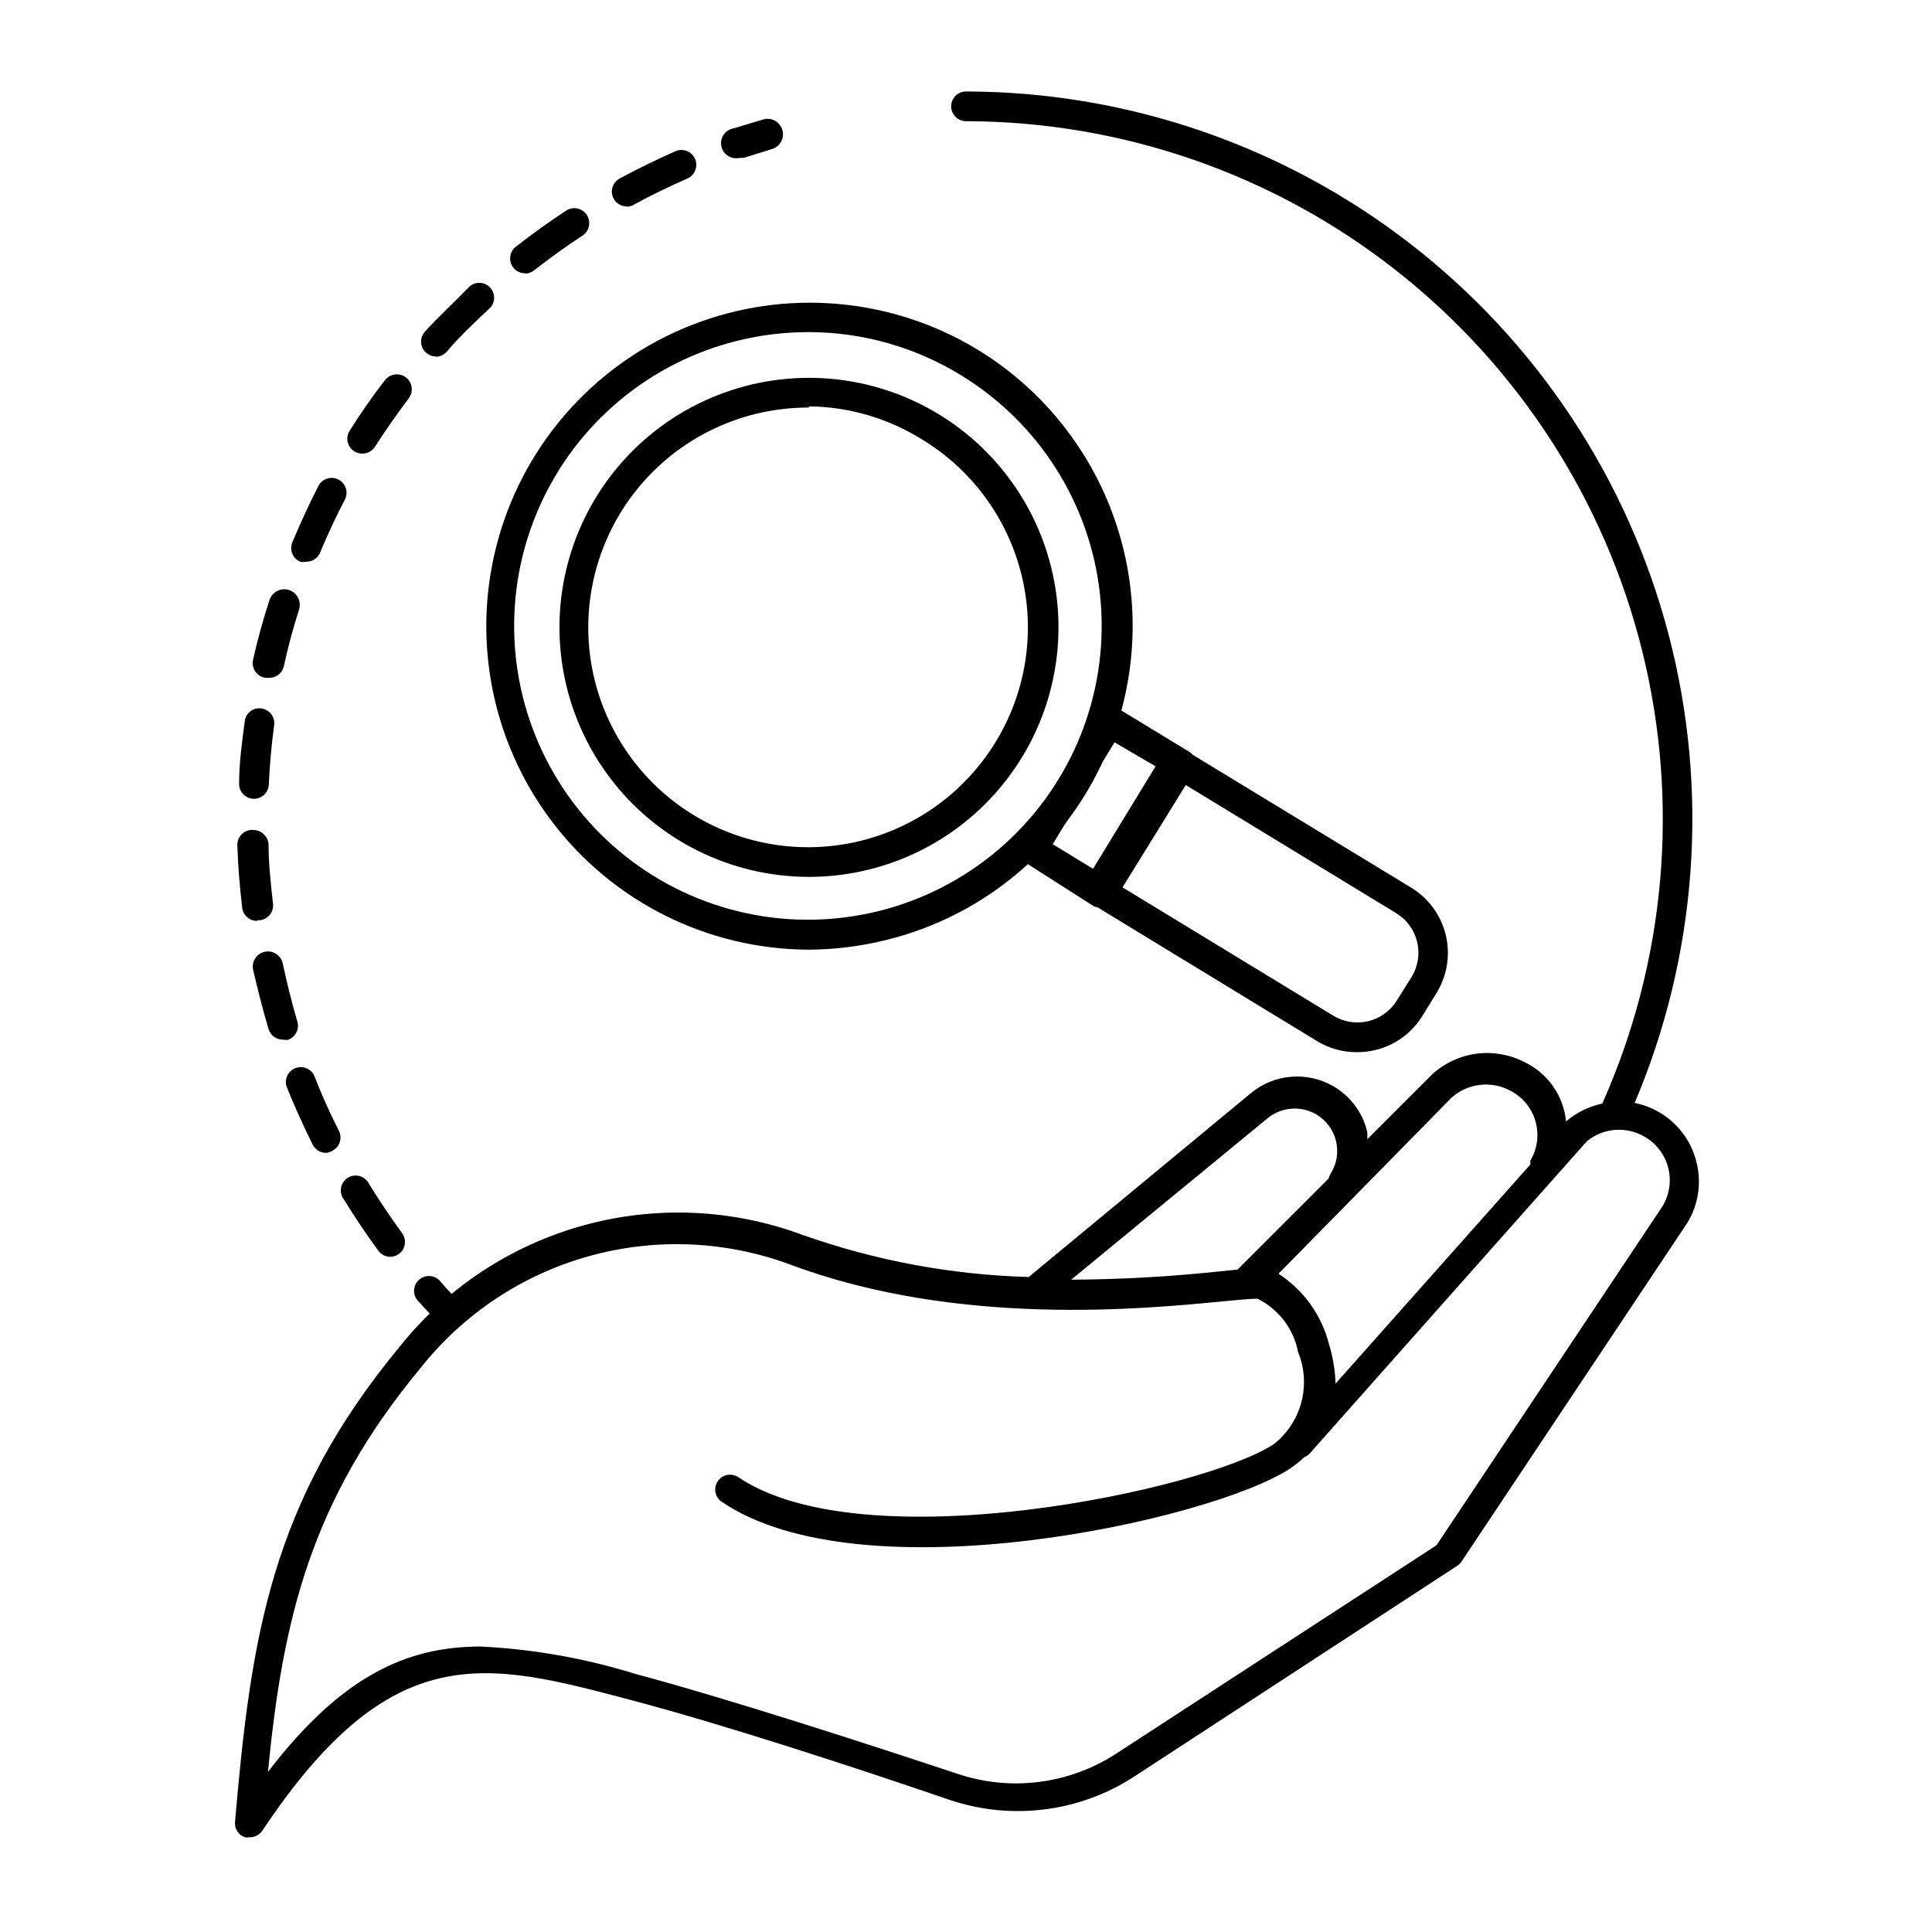
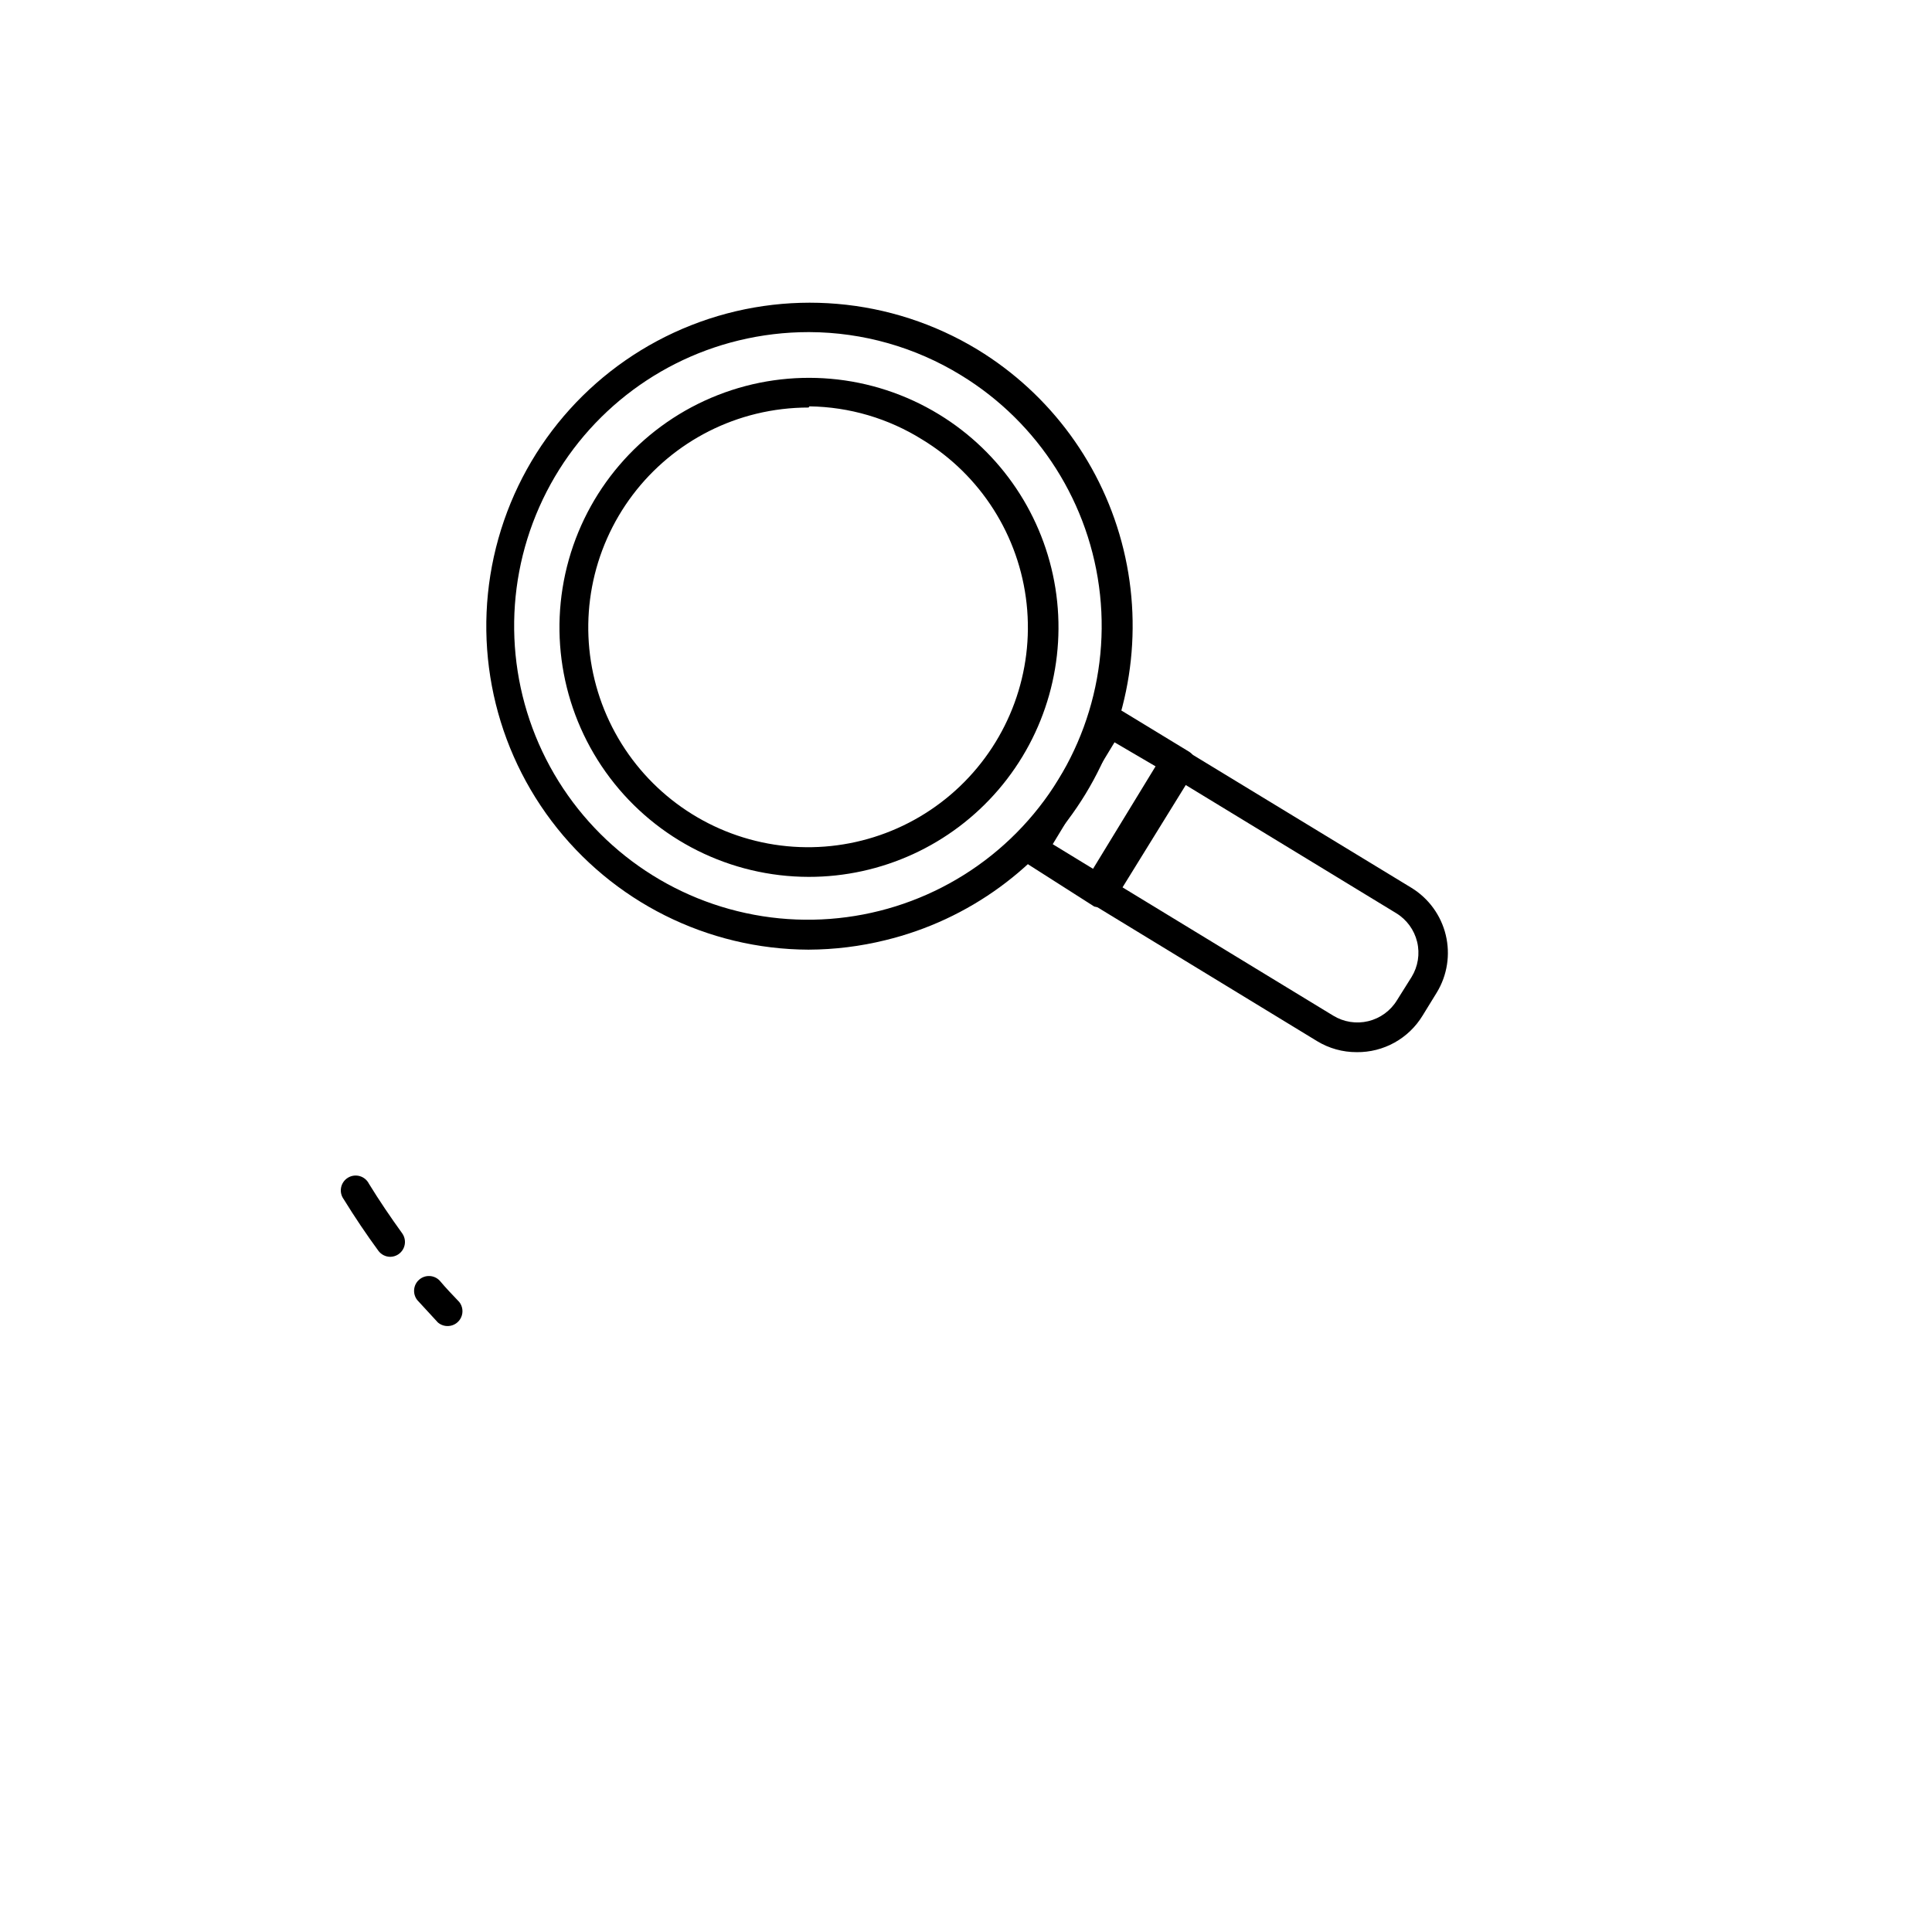
<svg xmlns="http://www.w3.org/2000/svg" fill="#000000" width="800px" height="800px" version="1.1" viewBox="144 144 512 512">
  <g>
    <path d="m262.87 495.41c-1.031 0.07-2.051-0.27-2.832-0.945l-5.434-5.902c-1.32-1.641-1.117-4.031 0.465-5.422 1.582-1.395 3.981-1.293 5.441 0.227 1.652 1.969 3.465 3.856 5.195 5.668 0.91 1.148 1.109 2.707 0.512 4.047-0.594 1.34-1.883 2.238-3.348 2.328z" />
    <path d="m247.44 477.07c-1.238 0-2.402-0.586-3.148-1.574-3.227-4.41-6.297-8.973-9.211-13.699-0.652-0.887-0.902-2.008-0.688-3.09 0.211-1.078 0.867-2.023 1.809-2.598 0.938-0.574 2.074-0.727 3.137-0.426 1.059 0.305 1.941 1.035 2.434 2.019 2.754 4.488 5.746 8.895 8.816 13.145v0.004c0.852 1.191 0.969 2.754 0.309 4.059-0.664 1.309-1.992 2.137-3.457 2.16z" />
-     <path d="m230.59 449.51c-1.609 0.086-3.106-0.82-3.781-2.281-2.441-4.879-4.723-9.996-6.769-15.035-0.805-2.023 0.184-4.312 2.207-5.117 2.019-0.805 4.312 0.184 5.113 2.203 1.891 4.879 4.094 9.762 6.453 14.406h0.004c0.973 1.938 0.199 4.293-1.73 5.273-0.457 0.289-0.965 0.477-1.496 0.551zm-11.652-29.992c-1.75 0-3.289-1.152-3.777-2.832-1.574-5.273-2.914-10.629-4.094-15.742v-0.004c-0.211-1.043 0.004-2.125 0.598-3.012 0.59-0.887 1.508-1.5 2.551-1.711 2.172-0.434 4.289 0.977 4.723 3.148 1.102 5.117 2.363 10.312 3.856 15.352h0.004c0.613 2.062-0.543 4.238-2.598 4.883zm-6.613-31.488c-1.055 0.066-2.094-0.297-2.879-1.008-0.785-0.711-1.25-1.711-1.293-2.769-0.629-5.352-1.102-10.941-1.258-16.453 0.02-1.07 0.477-2.09 1.262-2.816 0.789-0.73 1.84-1.105 2.91-1.039 2.144-0.008 3.93 1.641 4.094 3.777 0 5.273 0.629 10.629 1.18 15.742v0.004c0.133 1.043-0.156 2.098-0.809 2.926-0.652 0.832-1.609 1.363-2.656 1.48h-0.785zm-1.258-32.352c-2.144-0.129-3.789-1.949-3.699-4.094 0-5.512 0.789-11.02 1.496-16.453 0.117-1.043 0.652-1.992 1.484-2.629 0.828-0.641 1.887-0.914 2.922-0.754 2.152 0.285 3.664 2.254 3.387 4.406-0.707 5.195-1.18 10.469-1.418 15.742v0.004c-0.039 1.059-0.508 2.055-1.293 2.766-0.785 0.711-1.82 1.074-2.879 1.012zm4.25-32.039h-0.867c-1.113-0.129-2.121-0.727-2.766-1.645-0.648-0.914-0.871-2.066-0.617-3.156 1.18-5.352 2.676-10.707 4.328-15.742v-0.004c0.652-2.172 2.945-3.406 5.117-2.754 2.176 0.652 3.406 2.941 2.758 5.117-1.574 4.961-2.992 10.156-4.094 15.273v-0.004c-0.469 1.738-2.059 2.938-3.859 2.914zm9.762-30.781c-0.492 0.098-1 0.098-1.496 0-1.992-0.832-2.941-3.117-2.125-5.117 2.125-5.039 4.41-10.078 6.926-14.957 1-1.934 3.379-2.691 5.316-1.691 1.934 1 2.691 3.379 1.691 5.312-2.441 4.644-4.644 9.445-6.691 14.328-0.707 1.375-2.156 2.207-3.699 2.125zm14.879-28.652c-1.402-0.008-2.695-0.762-3.391-1.98-0.699-1.215-0.695-2.711 0.004-3.926 2.914-4.644 6.062-9.211 9.445-13.539h0.004c1.324-1.738 3.809-2.074 5.547-0.746 1.738 1.324 2.074 3.809 0.75 5.547-3.148 4.172-6.219 8.582-9.055 12.988v0.004c-0.773 1.09-2.047 1.711-3.383 1.652zm19.523-25.742c-1.539-0.016-2.926-0.93-3.551-2.332-0.629-1.406-0.379-3.047 0.637-4.203 3.699-4.094 7.871-7.871 11.57-11.73v0.004c0.746-0.797 1.789-1.25 2.879-1.25 1.09 0.004 2.133 0.457 2.875 1.254 0.746 0.801 1.125 1.871 1.047 2.957-0.074 1.09-0.598 2.098-1.445 2.785-3.856 3.621-7.871 7.398-11.098 11.258l-0.004-0.004c-0.754 0.863-1.848 1.352-2.992 1.34zm23.617-22.043h-0.004c-1.664-0.008-3.144-1.066-3.691-2.641-0.551-1.574-0.047-3.32 1.254-4.363 4.328-3.387 8.816-6.613 13.383-9.605 1.824-1.195 4.273-0.684 5.469 1.141 1.195 1.828 0.684 4.277-1.141 5.473-4.328 2.832-8.66 5.984-12.832 9.211-0.734 0.59-1.656 0.898-2.598 0.863zm27-17.711c-1.809 0.008-3.387-1.211-3.836-2.961-0.445-1.75 0.355-3.582 1.945-4.438 4.801-2.598 9.84-5.039 14.801-7.242 2-0.871 4.324 0.047 5.195 2.047 0.867 2-0.047 4.324-2.047 5.195-4.883 2.125-9.684 4.484-14.328 7.004-0.582 0.312-1.23 0.477-1.891 0.473z" />
-     <path d="m339.7 185.88c-2.176 0.348-4.219-1.133-4.566-3.305-0.348-2.176 1.133-4.219 3.305-4.566l7.871-2.363h0.004c2.172-0.605 4.43 0.66 5.035 2.836 0.609 2.172-0.66 4.43-2.832 5.039l-7.32 2.281z" />
-     <path d="m593.65 452.27c-1.301-5.711-4.922-10.617-9.996-13.539-2-1.172-4.18-1.996-6.453-2.441 16.625-39.211 19.797-82.82 9.023-124.03-10.773-41.203-34.887-77.68-68.578-103.73-33.688-26.055-75.059-40.223-117.64-40.285-2.176 0-3.938 1.762-3.938 3.938 0 2.172 1.762 3.934 3.938 3.934 41.246 0.078 81.289 13.938 113.76 39.379 32.469 25.438 55.504 61.004 65.441 101.04 9.941 40.035 6.215 82.242-10.582 119.91-3.535 0.773-6.832 2.394-9.605 4.723-0.672-6.832-4.887-12.812-11.098-15.742-3.902-2-8.32-2.758-12.668-2.184-4.344 0.578-8.41 2.465-11.656 5.41l-17.238 17.238v-1.812l-0.004 0.004c-1.164-5.137-4.418-9.559-8.973-12.203-3.394-1.969-7.312-2.852-11.227-2.527-3.914 0.32-7.633 1.836-10.656 4.34l-58.883 48.727c-20.457-0.574-40.695-4.344-59.984-11.176-18.652-6.926-39.012-7.785-58.18-2.457-19.168 5.332-36.164 16.574-48.566 32.133-34.008 41.094-39.359 76.594-43.609 125.95-0.141 1.77 0.922 3.414 2.598 4.016 0.441 0.078 0.895 0.078 1.336 0 1.324 0.012 2.566-0.637 3.309-1.734 34.242-51.406 59.199-44.793 97.062-34.793 25.113 6.613 59.984 18.027 84.781 26.527 16.551 5.684 34.805 3.387 49.434-6.219l85.41-55.734h0.004c0.438-0.289 0.812-0.664 1.102-1.102l59.828-89.742c2.902-4.731 3.809-10.422 2.516-15.82zm-64.945-17.398h0.004c4.195-3.746 10.262-4.527 15.27-1.969 3.332 1.617 5.832 4.555 6.894 8.102 1.059 3.547 0.59 7.375-1.305 10.555-0.047 0.34-0.047 0.684 0 1.023l-51.641 58.094v0.004c-0.102-3.551-0.684-7.074-1.73-10.469-1.953-7.684-6.734-14.344-13.383-18.66zm-48.727 5.434c3.684-2.984 8.836-3.359 12.91-0.945 2.617 1.562 4.488 4.121 5.188 7.086 0.695 2.969 0.16 6.094-1.484 8.656-0.223 0.367-0.383 0.766-0.473 1.184l-24.168 24.168-4.723 0.473v-0.004c-13.074 1.402-26.211 2.137-39.359 2.207zm104.07 24.168-59.352 89.031-84.703 55.105v-0.004c-12.598 8.289-28.328 10.27-42.586 5.356-24.957-8.266-60.379-19.758-85.336-26.449-13.211-4.082-26.883-6.488-40.695-7.164-19.68 0-36.918 7.871-56.363 33.219 3.934-40.383 11.254-71.871 40.461-107.06 11.348-14.312 26.93-24.668 44.52-29.586 17.586-4.922 36.281-4.152 53.406 2.191 44.32 16.609 93.598 11.809 114.62 9.762 4.25-0.395 7.477-0.707 9.211-0.707v-0.004c5.617 2.773 9.609 8.02 10.785 14.172 1.715 4.195 2.019 8.84 0.871 13.227-1.152 4.387-3.695 8.281-7.246 11.098-18.105 12.121-108.63 31.488-142.09 8.738-1.781-1.105-4.113-0.625-5.309 1.098-1.195 1.719-0.836 4.074 0.82 5.356 37.312 25.664 130.6 4.879 150.91-8.738 1.293-0.859 2.504-1.836 3.621-2.91 0.609-0.234 1.148-0.613 1.574-1.102l73.367-82.656c4.309-3.547 10.363-4.051 15.195-1.262 3.281 1.848 5.629 5.004 6.453 8.68 0.828 3.676 0.055 7.531-2.125 10.605z" />
    <path d="m358.28 395.67c-26.789-0.098-51.988-12.715-68.121-34.102-16.129-21.387-21.336-49.082-14.074-74.867 7.262-25.785 26.16-46.691 51.082-56.512 24.922-9.82 53.004-7.43 75.906 6.465 19.406 11.836 33.316 30.895 38.676 52.988 5.359 22.09 1.723 45.406-10.105 64.816-11.832 19.41-30.887 33.328-52.977 38.691-6.672 1.648-13.516 2.492-20.387 2.519zm0-163.66c-6.234 0-12.441 0.742-18.5 2.207-23.523 5.695-43.059 22.008-52.859 44.141-9.801 22.129-8.75 47.559 2.84 68.809 11.59 21.246 32.402 35.895 56.312 39.637 23.914 3.738 48.207-3.856 65.73-20.547 17.527-16.695 26.289-40.59 23.715-64.656s-16.195-45.566-36.855-58.172c-12.082-7.414-25.973-11.363-40.148-11.418z" />
    <path d="m358.28 376.38c-20.691-0.035-40.172-9.75-52.645-26.258-12.477-16.504-16.504-37.898-10.891-57.812 5.613-19.914 20.227-36.051 39.484-43.609 19.262-7.559 40.949-5.668 58.609 5.113 16.535 10.09 27.812 26.926 30.855 46.055 3.039 19.129-2.457 38.633-15.047 53.355-12.586 14.723-30.996 23.188-50.367 23.156zm0-124.38c-4.668 0-9.32 0.555-13.855 1.652-17.602 4.269-32.219 16.48-39.547 33.047s-6.535 35.598 2.148 51.492c8.684 15.898 24.266 26.852 42.164 29.637 17.898 2.785 36.074-2.914 49.176-15.422 13.105-12.504 19.645-30.395 17.699-48.402-1.949-18.008-12.16-34.086-27.637-43.5-8.977-5.621-19.324-8.672-29.914-8.816z" />
    <path d="m436.05 384.25c-0.668 0.184-1.375 0.184-2.047 0l-18.262-11.648c-0.902-0.539-1.551-1.418-1.801-2.438-0.254-1.02-0.086-2.098 0.465-2.996l20.703-33.93c0.539-0.898 1.414-1.551 2.434-1.801 1.023-0.25 2.102-0.086 2.996 0.465l18.5 11.258c0.902 0.539 1.551 1.414 1.801 2.434 0.254 1.023 0.086 2.102-0.465 2.996l-21.016 34.008c-0.758 1.066-2 1.688-3.309 1.652zm-13.066-16.531 11.73 7.164 16.609-27.16-11.965-7.004z" />
    <path d="m503.52 422.83c-3.691 0.012-7.316-0.996-10.469-2.914l-60.062-36.605h-0.004c-0.949-0.512-1.648-1.391-1.93-2.434-0.281-1.039-0.125-2.152 0.438-3.074l20.703-33.93c0.539-0.902 1.414-1.551 2.434-1.801 1.023-0.254 2.102-0.086 2.996 0.461l60.457 36.766c4.547 2.801 7.801 7.285 9.055 12.473 1.254 5.191 0.406 10.668-2.363 15.234l-3.777 6.141c-3.703 6.09-10.348 9.773-17.477 9.684zm-62.977-44.242 56.758 34.559c2.785 1.711 6.137 2.238 9.312 1.473 3.176-0.77 5.918-2.773 7.613-5.566l3.856-6.141c1.711-2.785 2.242-6.137 1.473-9.312-0.77-3.176-2.769-5.914-5.566-7.613l-56.758-34.559z" />
  </g>
</svg>